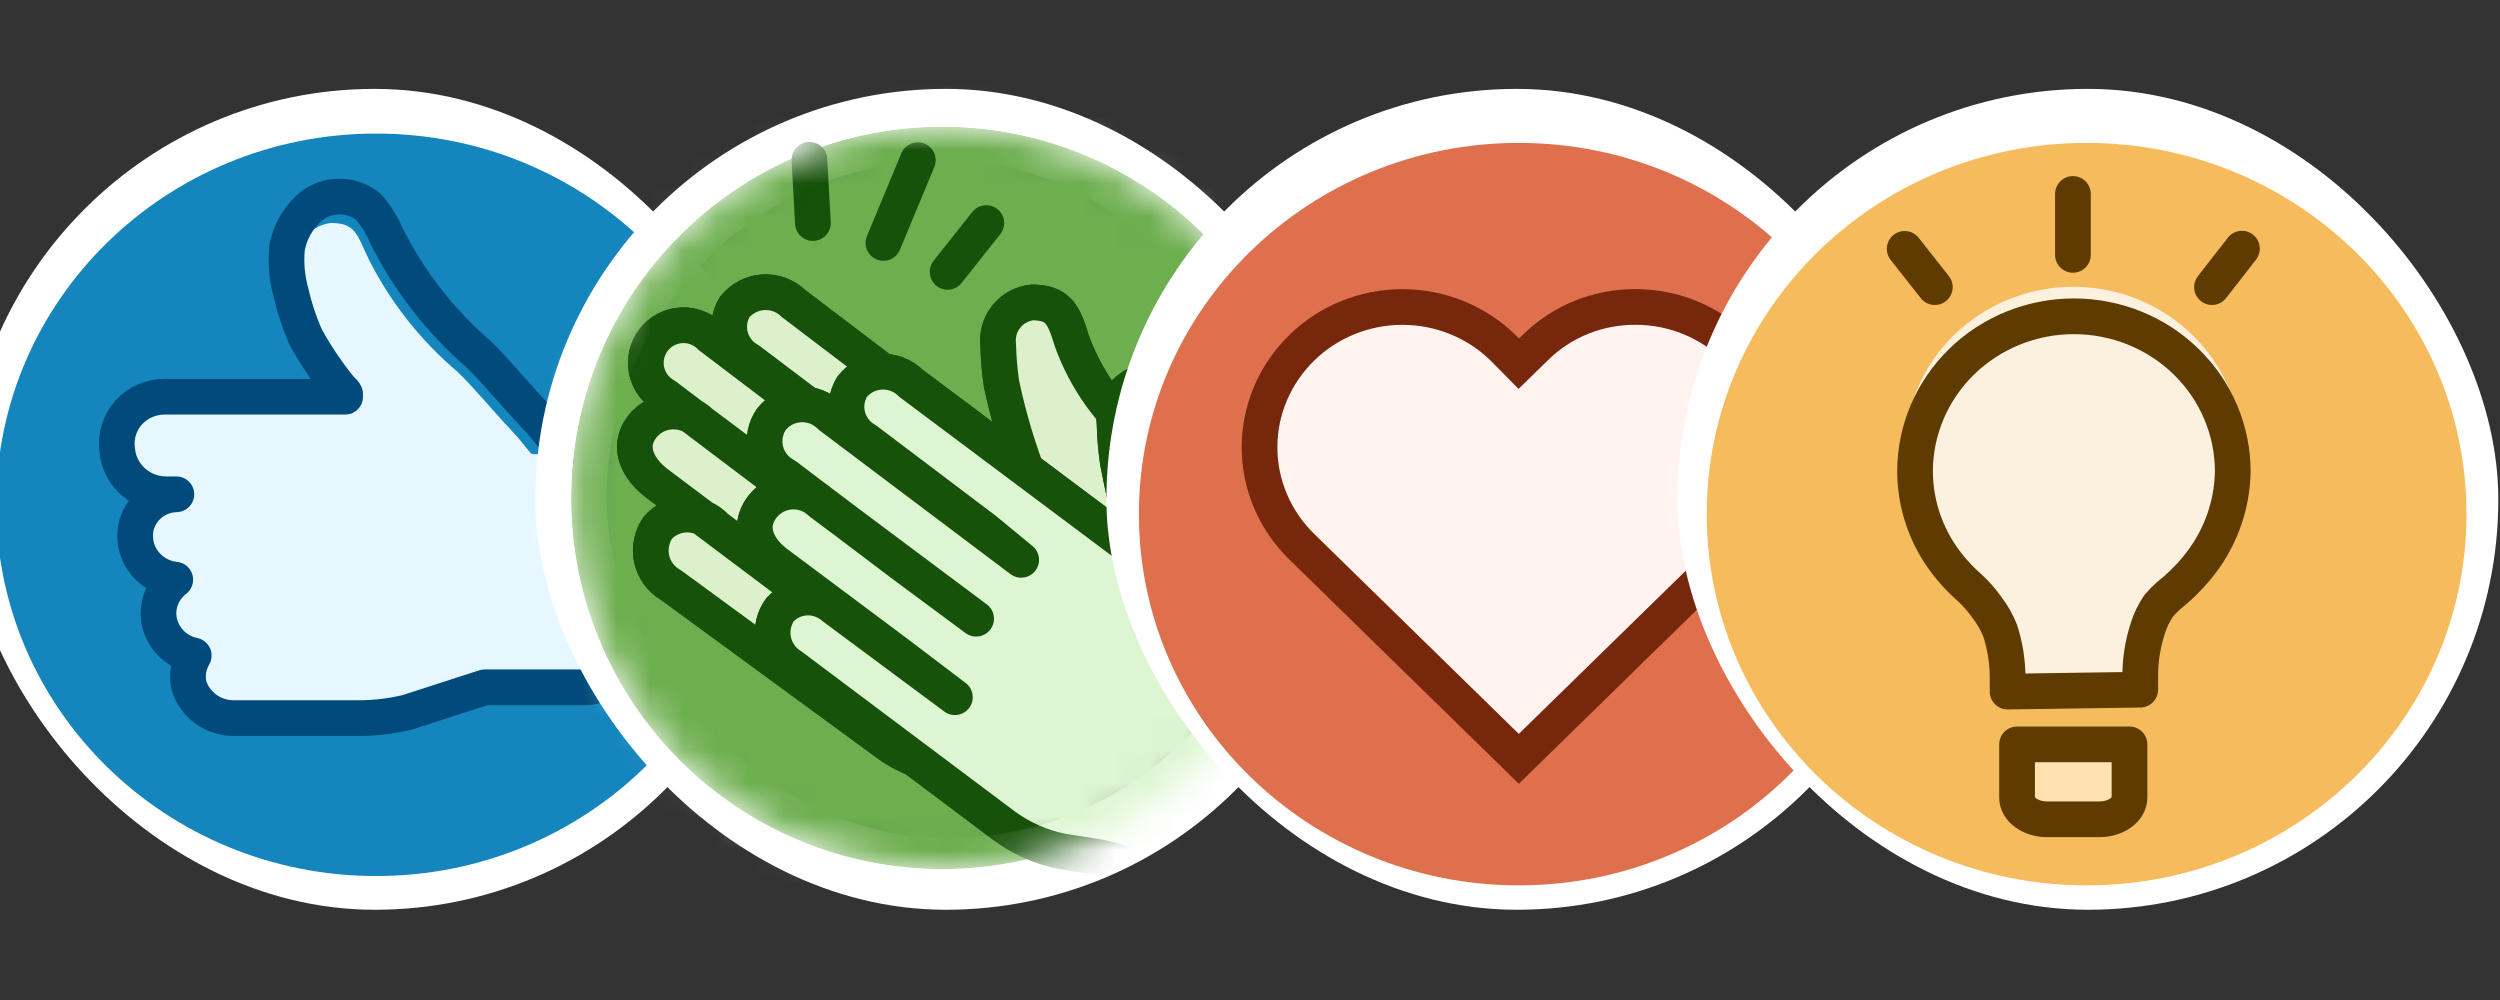
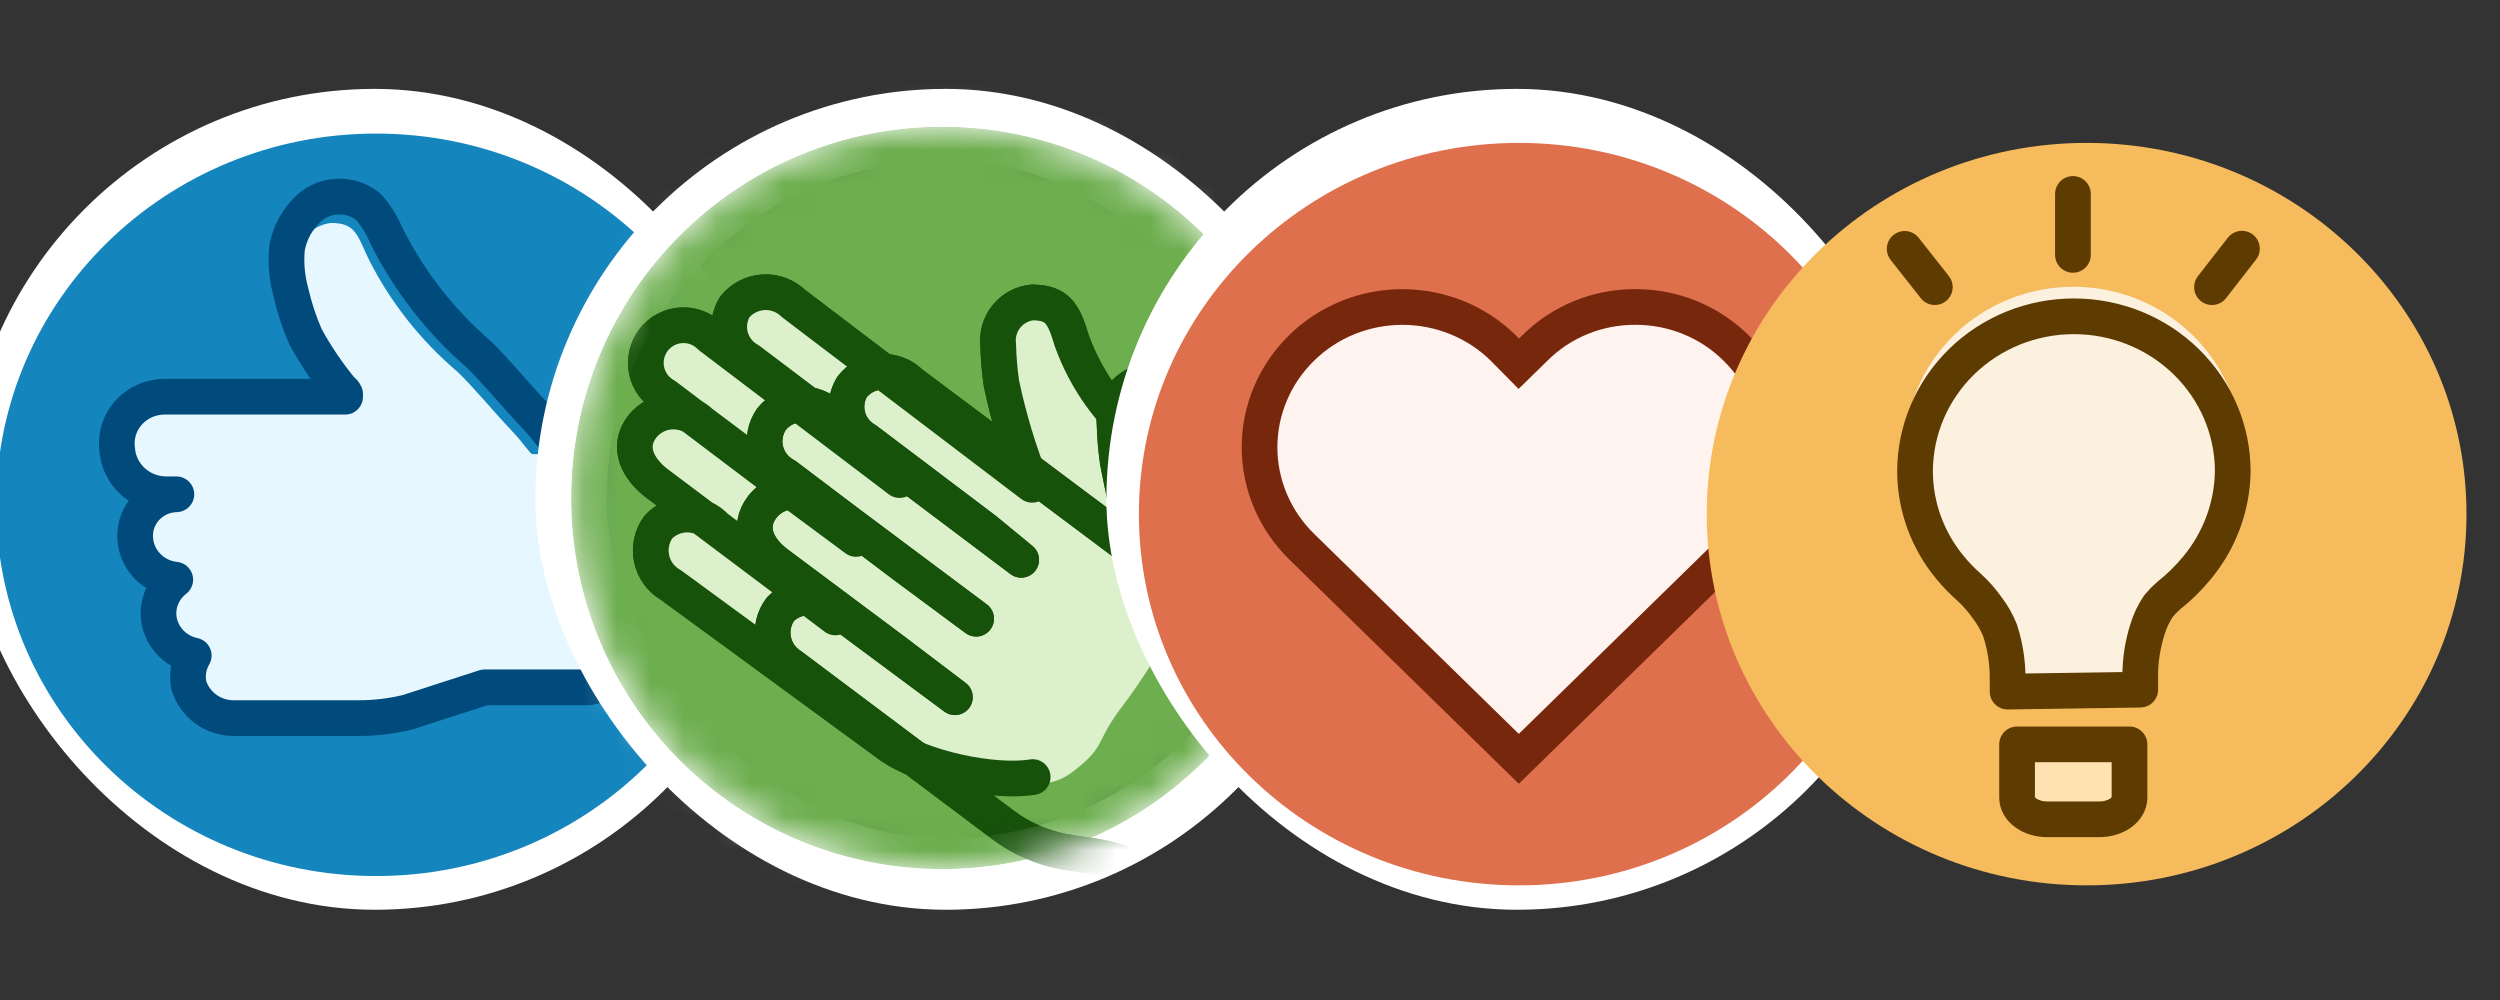
<svg xmlns="http://www.w3.org/2000/svg" width="75" height="30" viewBox="0 0 75 30" fill="none">
  <rect x="0" y="0" width="75" height="30" fill="#333333" stroke="none" />
  <rect y="3.737" width="22.485" height="22.485" rx="11.242" stroke="white" stroke-width="2.141" />
  <path d="M11.282 26.281C17.576 26.281 22.679 21.295 22.679 15.144C22.679 8.993 17.576 4.007 11.282 4.007C4.988 4.007 -0.114 8.993 -0.114 15.144C-0.114 21.295 4.988 26.281 11.282 26.281Z" fill="#1485BD" />
  <path fill-rule="evenodd" clip-rule="evenodd" d="M16.819 13.623H15.976C15.9 13.623 15.746 13.339 15.363 12.934C14.796 12.335 14.168 11.571 13.723 11.152C12.621 10.217 11.719 9.076 11.072 7.797C10.704 7.033 10.674 6.689 9.923 6.689C9.626 6.726 9.355 6.872 9.165 7.097C8.974 7.323 8.878 7.61 8.896 7.902C8.896 8.112 9.003 8.845 9.049 9.1C9.377 10.271 9.895 11.383 10.582 12.395H11.409H4.85C4.664 12.392 4.48 12.428 4.309 12.499C4.138 12.57 3.984 12.675 3.857 12.807C3.73 12.94 3.633 13.097 3.572 13.268C3.51 13.44 3.486 13.622 3.501 13.803C3.525 14.154 3.687 14.482 3.952 14.719C4.218 14.957 4.567 15.084 4.927 15.076H5.172C5.015 15.08 4.86 15.114 4.717 15.176C4.573 15.239 4.444 15.328 4.335 15.439C4.227 15.55 4.143 15.681 4.086 15.825C4.03 15.968 4.003 16.121 4.007 16.274C4.01 16.576 4.127 16.866 4.337 17.087C4.547 17.309 4.834 17.446 5.141 17.472C4.954 17.612 4.812 17.802 4.732 18.019C4.653 18.236 4.639 18.471 4.692 18.695C4.745 18.92 4.864 19.124 5.033 19.285C5.203 19.445 5.416 19.554 5.647 19.599C5.5 19.848 5.451 20.141 5.509 20.423C5.588 20.7 5.758 20.943 5.994 21.113C6.23 21.285 6.518 21.373 6.812 21.366H10.321C10.781 21.366 11.239 21.309 11.685 21.202L13.861 20.573H16.773C18.337 20.513 18.75 13.623 16.819 13.623Z" fill="#E6F7FF" />
  <path d="M10.354 11.901H4.949C4.743 11.9 4.539 11.941 4.352 12.023C4.164 12.105 3.996 12.226 3.86 12.377C3.724 12.527 3.623 12.705 3.564 12.898C3.504 13.091 3.488 13.293 3.516 13.492C3.545 13.862 3.719 14.207 4 14.456C4.282 14.705 4.651 14.838 5.03 14.829H5.291C5.124 14.833 4.96 14.869 4.807 14.935C4.655 15.002 4.517 15.097 4.402 15.215C4.287 15.333 4.198 15.472 4.138 15.624C4.078 15.777 4.049 15.939 4.054 16.102C4.06 16.423 4.185 16.731 4.407 16.968C4.629 17.206 4.931 17.356 5.258 17.39C5.103 17.51 4.976 17.662 4.889 17.835C4.802 18.009 4.755 18.2 4.754 18.393C4.754 18.691 4.86 18.98 5.053 19.212C5.245 19.444 5.513 19.604 5.812 19.666C5.655 19.936 5.603 20.252 5.665 20.557C5.752 20.848 5.934 21.102 6.185 21.281C6.435 21.459 6.739 21.552 7.049 21.543H10.777C11.266 21.543 11.753 21.483 12.226 21.368L14.538 20.62H17.631C19.259 20.62 19.699 13.238 17.631 13.238C17.333 13.254 17.034 13.254 16.736 13.238C16.655 13.238 16.492 12.936 16.085 12.506C15.482 11.87 14.815 11.058 14.343 10.613C13.187 9.61 12.246 8.393 11.575 7.033C11.446 6.733 11.27 6.454 11.054 6.206C10.783 5.983 10.433 5.873 10.08 5.9C9.727 5.926 9.398 6.088 9.166 6.349C8.997 6.527 8.859 6.731 8.759 6.953C8.693 7.107 8.644 7.267 8.612 7.431C8.568 7.879 8.607 8.332 8.726 8.767C8.83 9.225 8.978 9.672 9.166 10.104C9.472 10.665 9.833 11.198 10.24 11.695C10.29 11.725 10.33 11.769 10.354 11.822" stroke="#004B7C" stroke-width="1.071" stroke-linecap="round" stroke-linejoin="round" />
  <rect x="17.131" y="3.737" width="22.485" height="22.485" rx="11.242" stroke="white" stroke-width="2.141" />
  <mask id="mask0_2617_4669" style="mask-type:alpha" maskUnits="userSpaceOnUse" x="17" y="3" width="23" height="24">
    <path d="M39.407 14.936C39.407 8.785 34.421 3.799 28.27 3.799C22.119 3.799 17.133 8.785 17.133 14.936C17.133 21.087 22.119 26.073 28.27 26.073C34.421 26.073 39.407 21.087 39.407 14.936Z" fill="white" />
  </mask>
  <g mask="url(#mask0_2617_4669)">
-     <path d="M39.407 15.424C39.407 9.273 34.421 4.287 28.27 4.287C22.119 4.287 17.133 9.273 17.133 15.424C17.133 21.575 22.119 26.561 28.27 26.561C34.421 26.561 39.407 21.575 39.407 15.424Z" fill="#D8D8D8" />
+     <path d="M39.407 15.424C39.407 9.273 34.421 4.287 28.27 4.287C22.119 4.287 17.133 9.273 17.133 15.424C17.133 21.575 22.119 26.561 28.27 26.561Z" fill="#D8D8D8" />
    <path d="M28.27 26.074C34.421 26.074 39.408 21.088 39.408 14.937C39.408 8.786 34.421 3.799 28.27 3.799C22.119 3.799 17.133 8.786 17.133 14.937C17.133 21.088 22.119 26.074 28.27 26.074Z" fill="#6DAE4F" />
    <path d="M28.27 3.8C31.224 3.8 34.057 4.973 36.145 7.062C38.234 9.15 39.407 11.983 39.407 14.937C39.407 17.891 38.234 20.723 36.145 22.812C34.057 24.901 31.224 26.074 28.27 26.074C25.316 26.074 22.483 24.901 20.395 22.812C18.306 20.723 17.133 17.891 17.133 14.937C17.133 11.983 18.306 9.15 20.395 7.062C22.483 4.973 25.316 3.8 28.27 3.8ZM28.27 2.208C24.894 2.208 21.657 3.55 19.27 5.937C16.883 8.324 15.542 11.561 15.542 14.937C15.542 18.313 16.883 21.55 19.27 23.937C21.657 26.324 24.894 27.665 28.27 27.665C31.646 27.665 34.883 26.324 37.27 23.937C39.657 21.55 40.998 18.313 40.998 14.937C40.998 11.561 39.657 8.324 37.27 5.937C34.883 3.55 31.646 2.208 28.27 2.208V2.208Z" fill="white" />
    <path d="M34.846 16.884C34.817 15.634 34.625 14.393 34.273 13.193C33.31 12.419 32.578 11.395 32.157 10.234C31.903 9.39 31.728 9.088 30.98 9.072C30.828 9.086 30.68 9.13 30.545 9.202C30.41 9.274 30.291 9.372 30.195 9.491C30.098 9.609 30.026 9.746 29.984 9.893C29.941 10.039 29.928 10.193 29.946 10.345C29.955 10.727 29.987 11.11 30.041 11.491C30.259 12.533 30.566 13.556 30.964 14.545L23.804 9.104C23.685 8.988 23.542 8.898 23.386 8.84C23.23 8.782 23.063 8.757 22.896 8.768C22.73 8.778 22.568 8.824 22.42 8.901C22.272 8.978 22.142 9.085 22.038 9.215C21.959 9.347 21.908 9.494 21.887 9.646C21.865 9.799 21.875 9.954 21.915 10.102C21.955 10.251 22.025 10.389 22.12 10.51C22.215 10.632 22.333 10.732 22.468 10.806L26.048 13.511L26.986 14.402L21.306 10.091C21.192 9.976 21.055 9.887 20.904 9.829C20.753 9.772 20.591 9.748 20.43 9.759C20.268 9.769 20.111 9.815 19.969 9.891C19.826 9.968 19.702 10.074 19.604 10.203C19.507 10.332 19.438 10.48 19.402 10.638C19.367 10.796 19.365 10.959 19.398 11.117C19.432 11.276 19.498 11.425 19.594 11.555C19.69 11.685 19.813 11.794 19.954 11.872L23.534 14.577L25.682 16.168L21.036 12.684C20.916 12.568 20.774 12.477 20.618 12.42C20.461 12.362 20.294 12.337 20.128 12.348C19.962 12.358 19.799 12.403 19.651 12.48C19.504 12.558 19.374 12.665 19.27 12.795C18.777 13.432 19.174 14.084 19.683 14.482L23.263 17.171L25.061 18.523L21.481 15.818C21.371 15.698 21.237 15.602 21.088 15.537C20.939 15.471 20.777 15.437 20.614 15.437C20.451 15.437 20.29 15.471 20.141 15.537C19.991 15.602 19.857 15.698 19.747 15.818C19.649 15.954 19.581 16.109 19.548 16.273C19.514 16.438 19.515 16.607 19.551 16.77C19.587 16.934 19.657 17.088 19.757 17.223C19.856 17.358 19.983 17.47 20.129 17.552L26.652 22.326C27.597 23.037 29.946 23.651 30.98 22.752" stroke="#165209" stroke-width="1.071" stroke-linecap="round" stroke-linejoin="round" />
    <path fill-rule="evenodd" clip-rule="evenodd" d="M35.61 17.966L34.941 17.377C34.854 16.206 34.581 15.057 34.13 13.972C33.199 12.88 32.539 11.582 32.205 10.186C31.95 9.343 31.775 9.04 31.027 9.024C30.875 9.038 30.727 9.082 30.592 9.154C30.458 9.226 30.338 9.324 30.242 9.443C30.146 9.561 30.074 9.698 30.031 9.845C29.989 9.992 29.976 10.145 29.993 10.297C30.003 10.679 30.035 11.062 30.089 11.443C30.272 12.447 30.566 13.428 30.964 14.37L30.662 14.195L23.804 8.929C23.685 8.813 23.542 8.722 23.386 8.665C23.23 8.607 23.063 8.582 22.896 8.593C22.73 8.603 22.568 8.648 22.42 8.726C22.272 8.803 22.142 8.91 22.038 9.04C21.945 9.176 21.883 9.33 21.854 9.492C21.826 9.655 21.832 9.821 21.873 9.98C21.913 10.14 21.987 10.289 22.09 10.417C22.192 10.546 22.321 10.652 22.468 10.727L25.968 13.416L26.986 14.227L21.306 9.915C21.188 9.798 21.046 9.707 20.89 9.648C20.735 9.588 20.568 9.562 20.402 9.572C20.236 9.58 20.073 9.624 19.924 9.7C19.776 9.776 19.645 9.881 19.54 10.011C19.449 10.147 19.388 10.3 19.36 10.461C19.331 10.621 19.337 10.786 19.376 10.945C19.415 11.104 19.486 11.252 19.586 11.382C19.685 11.511 19.811 11.619 19.954 11.697L23.534 14.402L25.681 15.993L21.036 12.525C20.919 12.405 20.777 12.312 20.621 12.251C20.465 12.191 20.298 12.164 20.131 12.173C19.964 12.182 19.801 12.226 19.652 12.303C19.503 12.381 19.373 12.489 19.27 12.62C19.176 12.755 19.113 12.908 19.083 13.07C19.054 13.231 19.059 13.397 19.098 13.556C19.137 13.716 19.209 13.865 19.31 13.994C19.411 14.123 19.538 14.23 19.683 14.307L23.263 16.995L25.061 18.348L21.481 15.659C21.374 15.534 21.241 15.434 21.091 15.366C20.941 15.297 20.779 15.262 20.614 15.262C20.45 15.262 20.287 15.297 20.137 15.366C19.988 15.434 19.854 15.534 19.747 15.659C19.649 15.794 19.582 15.948 19.548 16.11C19.515 16.273 19.516 16.442 19.552 16.604C19.588 16.766 19.658 16.919 19.758 17.052C19.857 17.186 19.983 17.296 20.129 17.377L26.652 22.325C27.12 22.678 27.655 22.931 28.224 23.07C28.792 23.21 29.384 23.233 29.961 23.137C30.817 23.633 31.565 23.633 32.205 23.137C33.163 22.391 32.848 22.324 33.557 21.339C34.36 20.291 35.048 19.161 35.61 17.966Z" fill="#DCF0CB" />
    <path d="M34.846 16.884C34.817 15.634 34.625 14.393 34.273 13.193C33.31 12.419 32.578 11.395 32.157 10.234C31.903 9.39 31.728 9.088 30.98 9.072C30.828 9.086 30.68 9.13 30.545 9.202C30.41 9.274 30.291 9.372 30.195 9.491C30.098 9.609 30.026 9.746 29.984 9.893C29.941 10.039 29.928 10.193 29.946 10.345C29.955 10.727 29.987 11.11 30.041 11.491C30.259 12.533 30.566 13.556 30.964 14.545L23.804 9.104C23.685 8.988 23.542 8.898 23.386 8.84C23.23 8.782 23.063 8.757 22.896 8.768C22.73 8.778 22.568 8.824 22.42 8.901C22.272 8.978 22.142 9.085 22.038 9.215C21.959 9.347 21.908 9.494 21.887 9.646C21.865 9.799 21.875 9.954 21.915 10.102C21.955 10.251 22.025 10.389 22.12 10.51C22.215 10.632 22.333 10.732 22.468 10.806L26.048 13.511L26.986 14.402L21.306 10.091C21.192 9.976 21.055 9.887 20.904 9.829C20.753 9.772 20.591 9.748 20.43 9.759C20.268 9.769 20.111 9.815 19.969 9.891C19.826 9.968 19.702 10.074 19.604 10.203C19.507 10.332 19.438 10.48 19.402 10.638C19.367 10.796 19.365 10.959 19.398 11.117C19.432 11.276 19.498 11.425 19.594 11.555C19.69 11.685 19.813 11.794 19.954 11.872L23.534 14.577L25.682 16.168L21.036 12.684C20.916 12.568 20.774 12.477 20.618 12.42C20.461 12.362 20.294 12.337 20.128 12.348C19.962 12.358 19.799 12.403 19.651 12.48C19.504 12.558 19.374 12.665 19.27 12.795C18.777 13.432 19.174 14.084 19.683 14.482L23.263 17.171L25.061 18.523L21.481 15.818C21.371 15.698 21.237 15.602 21.088 15.537C20.939 15.471 20.777 15.437 20.614 15.437C20.451 15.437 20.29 15.471 20.141 15.537C19.991 15.602 19.857 15.698 19.747 15.818C19.649 15.954 19.581 16.109 19.548 16.273C19.514 16.438 19.515 16.607 19.551 16.77C19.587 16.934 19.657 17.088 19.757 17.223C19.856 17.358 19.983 17.47 20.129 17.552L26.652 22.326C27.597 23.037 29.812 23.506 30.98 23.312" stroke="#165209" stroke-width="1.071" stroke-linecap="round" stroke-linejoin="round" />
    <path fill-rule="evenodd" clip-rule="evenodd" d="M39.037 20.327C38.715 19.983 38.466 19.577 38.305 19.134C38.305 18.784 38.209 18.45 38.146 18.1C38.096 17.489 37.9 16.9 37.573 16.381C36.651 15.283 35.992 13.987 35.648 12.595C35.393 11.752 35.218 11.449 34.471 11.433C34.318 11.447 34.17 11.491 34.035 11.563C33.901 11.635 33.782 11.733 33.685 11.852C33.589 11.97 33.517 12.107 33.474 12.254C33.432 12.401 33.419 12.554 33.436 12.706C33.447 13.088 33.479 13.47 33.532 13.852C33.818 15.316 34.12 16.525 34.152 16.604L27.327 11.497C27.209 11.378 27.066 11.286 26.91 11.227C26.753 11.168 26.586 11.142 26.419 11.153C26.251 11.163 26.088 11.21 25.94 11.288C25.793 11.367 25.663 11.476 25.561 11.608C25.481 11.739 25.429 11.885 25.406 12.037C25.384 12.188 25.392 12.343 25.431 12.491C25.47 12.64 25.538 12.779 25.631 12.9C25.724 13.022 25.841 13.124 25.974 13.199L29.554 15.904L30.636 16.795L24.908 12.483C24.791 12.364 24.65 12.271 24.494 12.21C24.338 12.149 24.171 12.123 24.004 12.132C23.837 12.141 23.673 12.185 23.525 12.262C23.376 12.339 23.246 12.447 23.142 12.579C23.049 12.714 22.986 12.867 22.956 13.028C22.926 13.19 22.931 13.356 22.97 13.515C23.009 13.674 23.082 13.824 23.183 13.953C23.284 14.082 23.411 14.189 23.556 14.265L27.136 16.97L29.284 18.561L24.622 15.077C24.503 14.962 24.361 14.873 24.205 14.817C24.049 14.76 23.884 14.737 23.718 14.749C23.553 14.761 23.392 14.808 23.247 14.886C23.101 14.965 22.973 15.073 22.872 15.204C22.379 15.841 22.76 16.493 23.285 16.891L26.865 19.564L28.647 20.916L25.004 18.211C24.78 18.017 24.491 17.916 24.196 17.927C23.9 17.939 23.62 18.064 23.413 18.275C23.315 18.405 23.246 18.554 23.209 18.713C23.172 18.871 23.169 19.036 23.199 19.196C23.229 19.356 23.291 19.508 23.383 19.642C23.474 19.777 23.593 19.891 23.731 19.977L30.095 24.75C30.627 25.148 31.241 25.42 31.893 25.546L32.816 25.689C33.301 25.761 33.77 25.917 34.2 26.151C34.497 26.296 34.838 26.324 35.155 26.23C36.274 25.835 37.252 25.122 37.971 24.178C38.644 23.248 39.031 22.142 39.084 20.995C39.125 20.772 39.108 20.543 39.037 20.327Z" stroke="#165209" stroke-width="1.071" stroke-linecap="round" stroke-linejoin="round" />
-     <path fill-rule="evenodd" clip-rule="evenodd" d="M39.1 20.248L38.384 19.707C38.305 18.535 38.031 17.384 37.573 16.302C36.648 15.205 35.989 13.909 35.648 12.515C35.393 11.672 35.218 11.37 34.47 11.354C34.318 11.368 34.17 11.412 34.035 11.484C33.901 11.556 33.781 11.654 33.685 11.772C33.589 11.891 33.517 12.027 33.474 12.174C33.431 12.321 33.419 12.475 33.436 12.627C33.447 13.008 33.479 13.39 33.532 13.772C33.818 15.252 34.12 16.461 34.152 16.525L27.327 11.417C27.207 11.301 27.065 11.211 26.908 11.153C26.752 11.095 26.585 11.071 26.419 11.081C26.252 11.092 26.09 11.137 25.942 11.214C25.794 11.291 25.664 11.398 25.561 11.529C25.067 12.181 25.465 12.818 25.974 13.215L29.554 15.904L30.636 16.795L24.908 12.404C24.789 12.287 24.646 12.197 24.49 12.14C24.334 12.082 24.167 12.057 24 12.068C23.834 12.078 23.672 12.123 23.524 12.2C23.376 12.278 23.246 12.385 23.142 12.515C22.649 13.152 23.047 13.804 23.556 14.202L27.136 16.891L29.284 18.482L24.622 14.997C24.504 14.881 24.363 14.791 24.207 14.734C24.052 14.676 23.887 14.652 23.722 14.662C23.557 14.672 23.396 14.718 23.249 14.795C23.103 14.872 22.974 14.979 22.872 15.109C22.776 15.243 22.71 15.396 22.679 15.558C22.648 15.72 22.652 15.887 22.692 16.047C22.731 16.207 22.804 16.357 22.907 16.486C23.009 16.615 23.138 16.72 23.285 16.795L26.865 19.484L28.647 20.836L25.004 18.148C24.784 17.946 24.493 17.839 24.195 17.851C23.897 17.863 23.616 17.993 23.413 18.211C23.302 18.342 23.221 18.496 23.176 18.661C23.131 18.827 23.124 19 23.154 19.169C23.185 19.338 23.252 19.498 23.352 19.638C23.452 19.778 23.581 19.893 23.731 19.977L30.095 24.75C31.06 25.326 32.154 25.649 33.277 25.689C33.684 25.938 34.11 26.156 34.55 26.341C35.826 26.101 36.964 25.384 37.732 24.337C38.571 23.133 39.045 21.714 39.1 20.248Z" fill="#DDF6D1" />
    <path fill-rule="evenodd" clip-rule="evenodd" d="M39.037 20.327C38.715 19.983 38.466 19.577 38.305 19.134C38.305 18.784 38.209 18.45 38.146 18.1C38.096 17.489 37.9 16.9 37.573 16.381C36.651 15.283 35.992 13.987 35.648 12.595C35.393 11.752 35.218 11.449 34.471 11.433C34.318 11.447 34.17 11.491 34.035 11.563C33.901 11.635 33.782 11.733 33.685 11.852C33.589 11.97 33.517 12.107 33.474 12.254C33.432 12.401 33.419 12.554 33.436 12.706C33.447 13.088 33.479 13.47 33.532 13.852C33.818 15.316 34.12 16.525 34.152 16.604L27.327 11.497C27.209 11.378 27.066 11.286 26.91 11.227C26.753 11.168 26.586 11.142 26.419 11.153C26.251 11.163 26.088 11.21 25.94 11.288C25.793 11.367 25.663 11.476 25.561 11.608C25.481 11.739 25.429 11.885 25.406 12.037C25.384 12.188 25.392 12.343 25.431 12.491C25.47 12.64 25.538 12.779 25.631 12.9C25.724 13.022 25.841 13.124 25.974 13.199L29.554 15.904L30.636 16.795L24.908 12.483C24.791 12.364 24.65 12.271 24.494 12.21C24.338 12.149 24.171 12.123 24.004 12.132C23.837 12.141 23.673 12.185 23.525 12.262C23.376 12.339 23.246 12.447 23.142 12.579C23.049 12.714 22.986 12.867 22.956 13.028C22.926 13.19 22.931 13.356 22.97 13.515C23.009 13.674 23.082 13.824 23.183 13.953C23.284 14.082 23.411 14.189 23.556 14.265L27.136 16.97L29.284 18.561L24.622 15.077C24.503 14.962 24.361 14.873 24.205 14.817C24.049 14.76 23.884 14.737 23.718 14.749C23.553 14.761 23.392 14.808 23.247 14.886C23.101 14.965 22.973 15.073 22.872 15.204C22.379 15.841 22.76 16.493 23.285 16.891L26.865 19.564L28.647 20.916L25.004 18.211C24.78 18.017 24.491 17.916 24.196 17.927C23.9 17.939 23.62 18.064 23.413 18.275C23.315 18.405 23.246 18.554 23.209 18.713C23.172 18.871 23.169 19.036 23.199 19.196C23.229 19.356 23.291 19.508 23.383 19.642C23.474 19.777 23.593 19.891 23.731 19.977L30.095 24.75C30.627 25.148 31.241 25.42 31.893 25.546L32.816 25.689C33.301 25.761 33.77 25.917 34.2 26.151C34.497 26.296 34.838 26.324 35.155 26.23C36.274 25.835 37.252 25.122 37.971 24.178C38.644 23.248 39.031 22.142 39.084 20.995C39.125 20.772 39.108 20.543 39.037 20.327Z" stroke="#165209" stroke-width="1.071" stroke-linecap="round" stroke-linejoin="round" />
-     <path d="M27.535 4.806L26.503 7.288M29.589 6.692L28.428 8.156L29.589 6.692ZM24.283 4.794L24.387 6.692L24.283 4.794Z" stroke="#165209" stroke-width="1.071" stroke-linecap="round" stroke-linejoin="round" />
  </g>
  <rect x="34.263" y="3.737" width="22.485" height="22.485" rx="11.242" stroke="white" stroke-width="2.141" />
  <path d="M45.564 26.561C51.858 26.561 56.96 21.575 56.96 15.424C56.96 9.273 51.858 4.287 45.564 4.287C39.27 4.287 34.167 9.273 34.167 15.424C34.167 21.575 39.27 26.561 45.564 26.561Z" fill="#DF704D" />
  <path fill-rule="evenodd" clip-rule="evenodd" d="M45.092 10.434C44.696 10.046 44.225 9.738 43.707 9.528C43.189 9.318 42.633 9.21 42.072 9.21C41.511 9.21 40.955 9.318 40.437 9.528C39.919 9.738 39.448 10.046 39.052 10.434C38.651 10.826 38.332 11.291 38.115 11.803C37.898 12.315 37.786 12.863 37.786 13.418C37.786 13.972 37.898 14.52 38.115 15.032C38.332 15.544 38.651 16.009 39.052 16.401L45.564 22.765L52.076 16.401C52.477 16.009 52.796 15.544 53.013 15.032C53.23 14.52 53.342 13.972 53.342 13.418C53.342 12.863 53.23 12.315 53.013 11.803C52.796 11.291 52.477 10.826 52.076 10.434C51.683 10.045 51.214 9.736 50.697 9.526C50.179 9.315 49.624 9.208 49.064 9.209C48.504 9.206 47.949 9.313 47.431 9.523C46.914 9.733 46.445 10.043 46.053 10.434L45.564 10.912L45.092 10.434Z" fill="#FFF3F0" stroke="#77280C" stroke-width="1.071" />
-   <rect x="51.394" y="3.737" width="22.485" height="22.485" rx="11.242" stroke="white" stroke-width="2.141" />
  <path d="M62.599 26.561C68.893 26.561 73.995 21.575 73.995 15.424C73.995 9.273 68.893 4.287 62.599 4.287C56.305 4.287 51.202 9.273 51.202 15.424C51.202 21.575 56.305 26.561 62.599 26.561Z" fill="#F5BB5C" />
  <path fill-rule="evenodd" clip-rule="evenodd" d="M62.979 24.579H61.418C61.178 24.579 60.947 24.511 60.778 24.389C60.608 24.267 60.512 24.102 60.512 23.93V22.331H63.885V23.93C63.885 24.102 63.789 24.267 63.62 24.389C63.45 24.511 63.219 24.579 62.979 24.579Z" fill="#FFE1B2" />
  <path fill-rule="evenodd" clip-rule="evenodd" d="M60.103 20.524V20.123C60.103 19.6 60.016 19.081 59.85 18.583C59.63 18.147 59.349 17.743 59.015 17.382C58.434 16.916 57.966 16.331 57.642 15.668C57.318 15.005 57.146 14.281 57.14 13.547C57.14 12.236 57.673 10.978 58.621 10.051C59.57 9.124 60.857 8.603 62.199 8.603C63.541 8.603 64.827 9.124 65.776 10.051C66.725 10.978 67.258 12.236 67.258 13.547C67.244 14.297 67.064 15.036 66.729 15.711C66.394 16.387 65.913 16.983 65.319 17.459C65.43 17.382 65.193 17.551 65.036 17.767C64.88 17.99 64.758 18.234 64.673 18.491C64.513 18.989 64.433 19.509 64.437 20.031V20.432" fill="#FCF0DE" />
  <path fill-rule="evenodd" clip-rule="evenodd" d="M62.979 24.579H61.418C61.178 24.579 60.947 24.511 60.778 24.389C60.608 24.267 60.512 24.102 60.512 23.93V22.331H63.885V23.93C63.885 24.102 63.789 24.267 63.62 24.389C63.45 24.511 63.219 24.579 62.979 24.579Z" stroke="#5D3B01" stroke-width="1.071" stroke-linecap="round" stroke-linejoin="round" />
  <path d="M62.188 5.818V7.646M60.228 20.748V20.371C60.232 19.879 60.157 19.389 60.005 18.92C59.908 18.677 59.779 18.447 59.619 18.238C59.46 18.01 59.276 17.801 59.07 17.614C58.872 17.44 58.688 17.25 58.52 17.048C57.833 16.23 57.455 15.205 57.451 14.146C57.451 12.911 57.954 11.726 58.847 10.853C59.741 9.979 60.953 9.489 62.217 9.489C63.481 9.489 64.694 9.979 65.587 10.853C66.481 11.726 66.983 12.911 66.983 14.146C66.966 15.205 66.584 16.227 65.899 17.048C65.647 17.353 65.365 17.628 65.053 17.875C64.947 17.969 64.847 18.071 64.756 18.18C64.615 18.391 64.504 18.62 64.43 18.862C64.278 19.331 64.203 19.821 64.207 20.313V20.69L60.228 20.748ZM57.14 7.466L58.045 8.614L57.14 7.466ZM67.258 7.46L66.36 8.614L67.258 7.46Z" stroke="#5D3B01" stroke-width="1.071" stroke-linecap="round" stroke-linejoin="round" />
</svg>